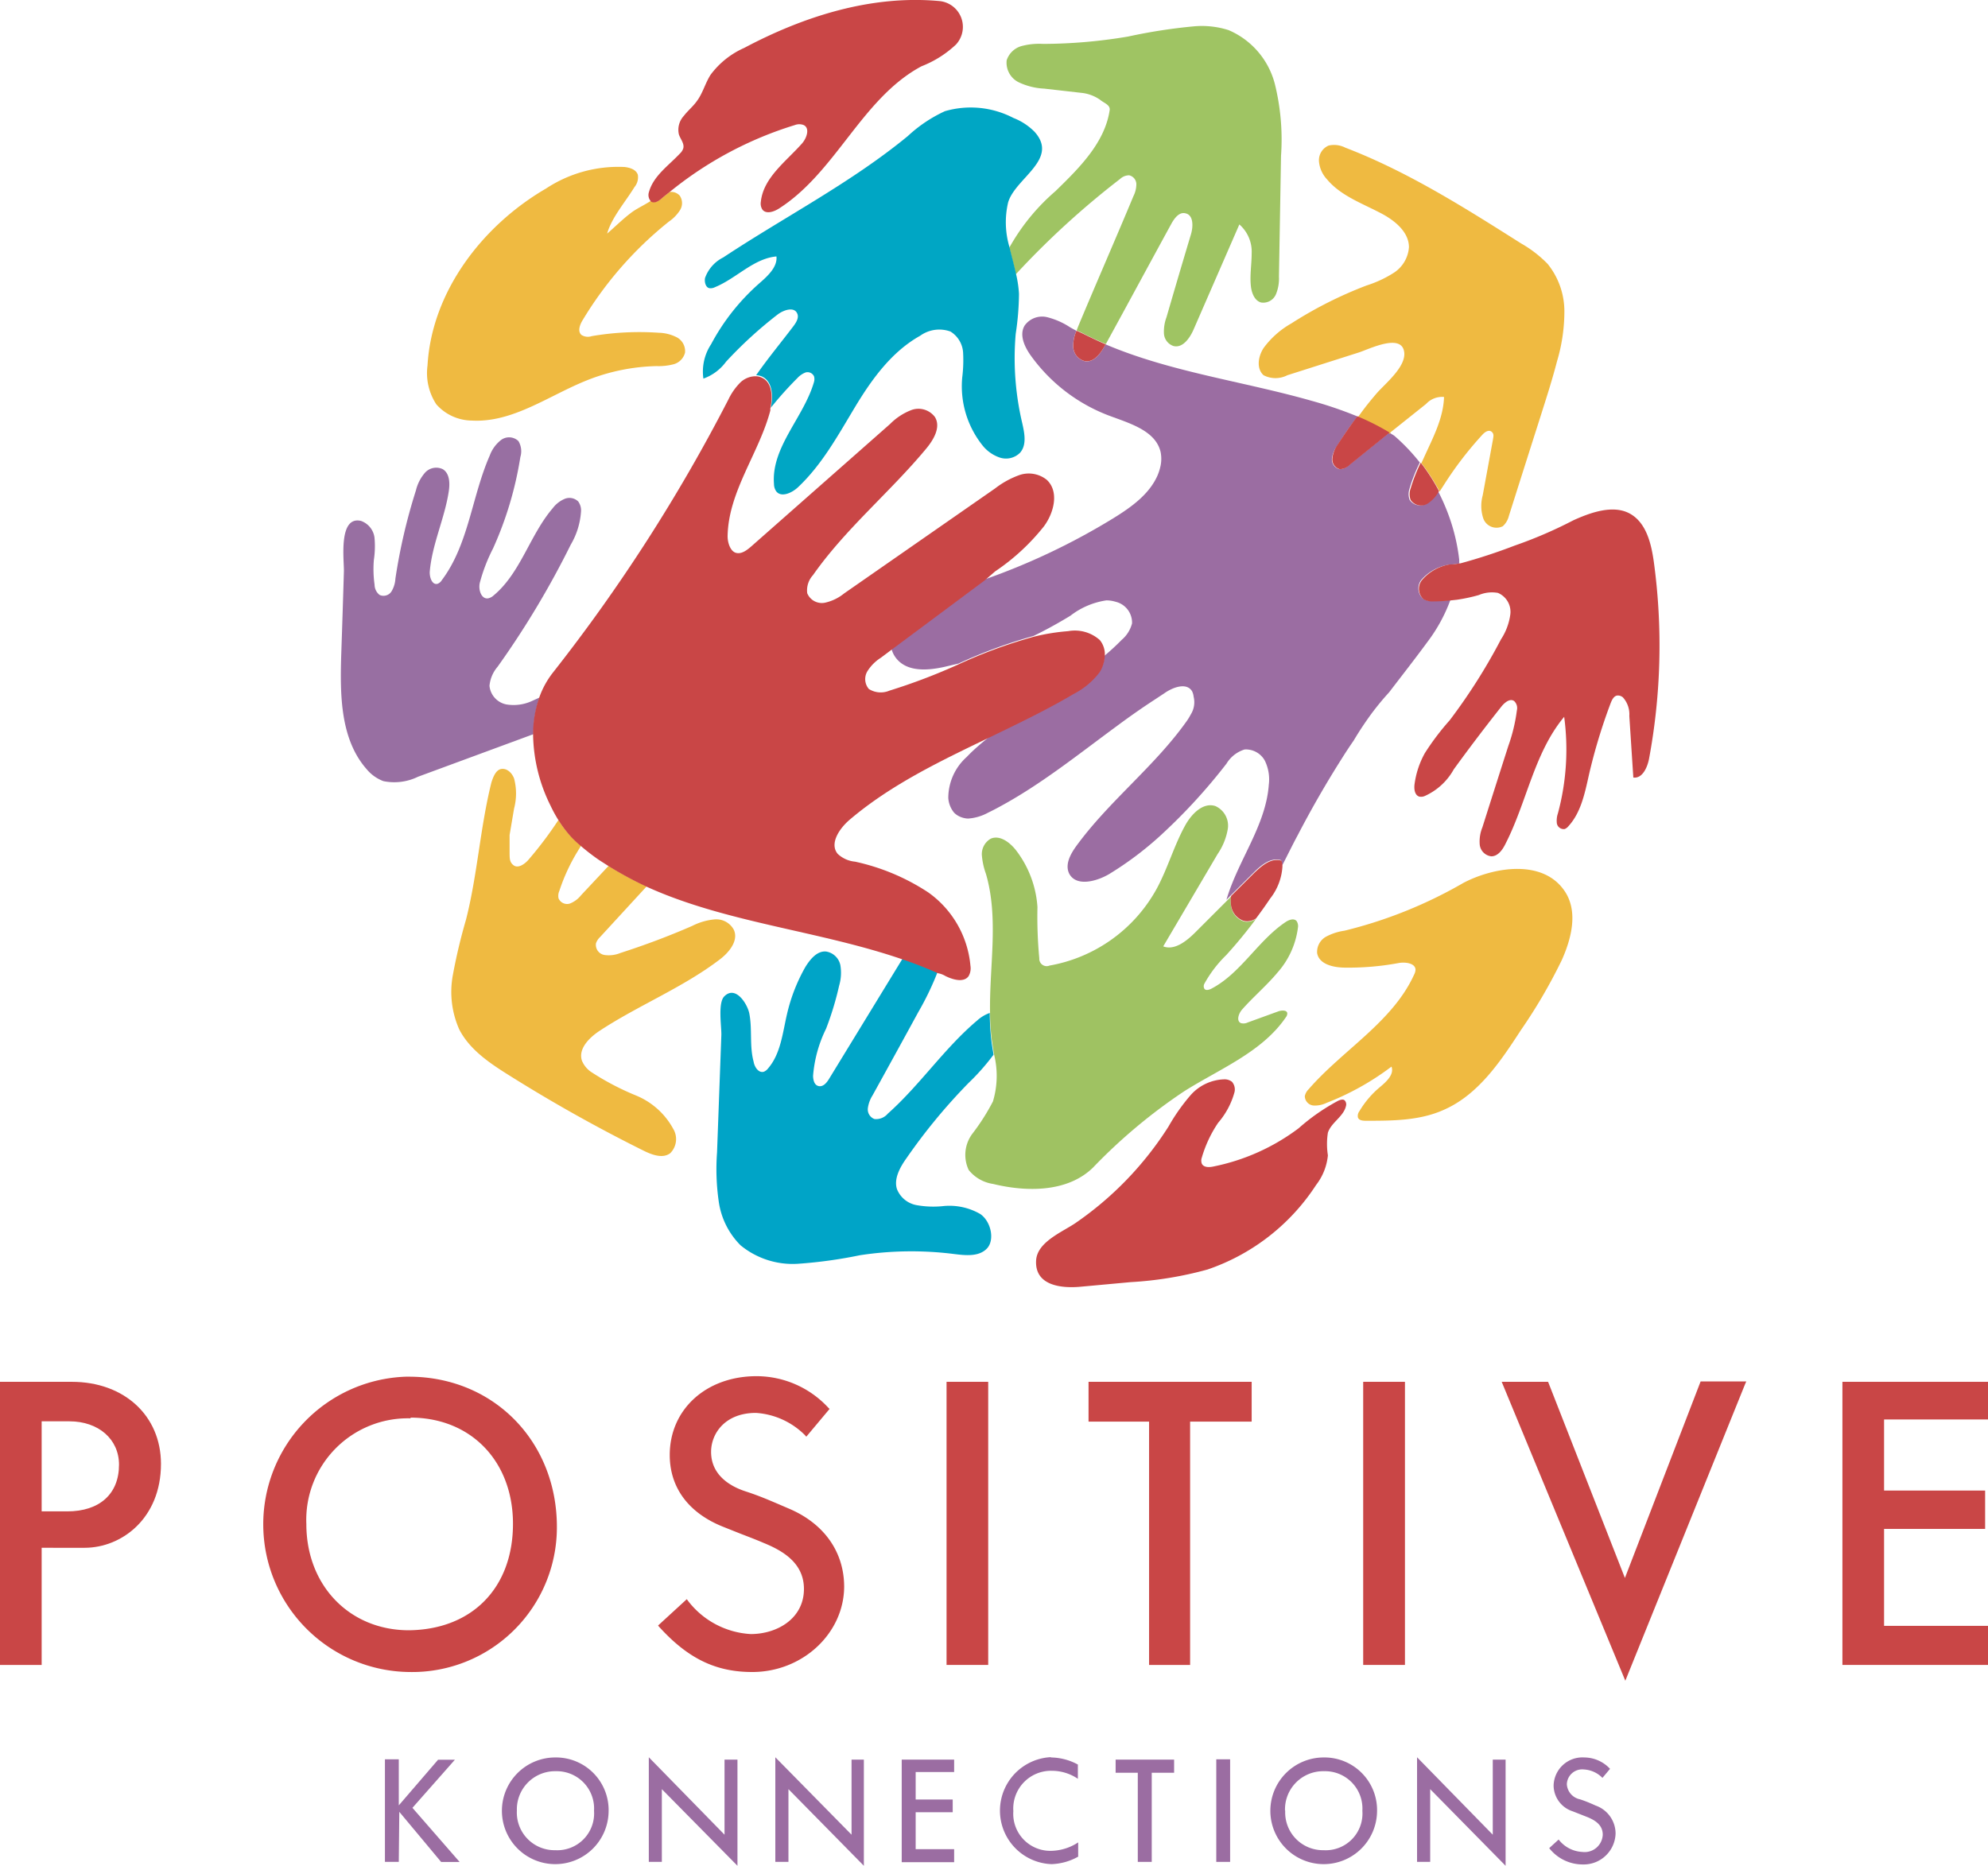
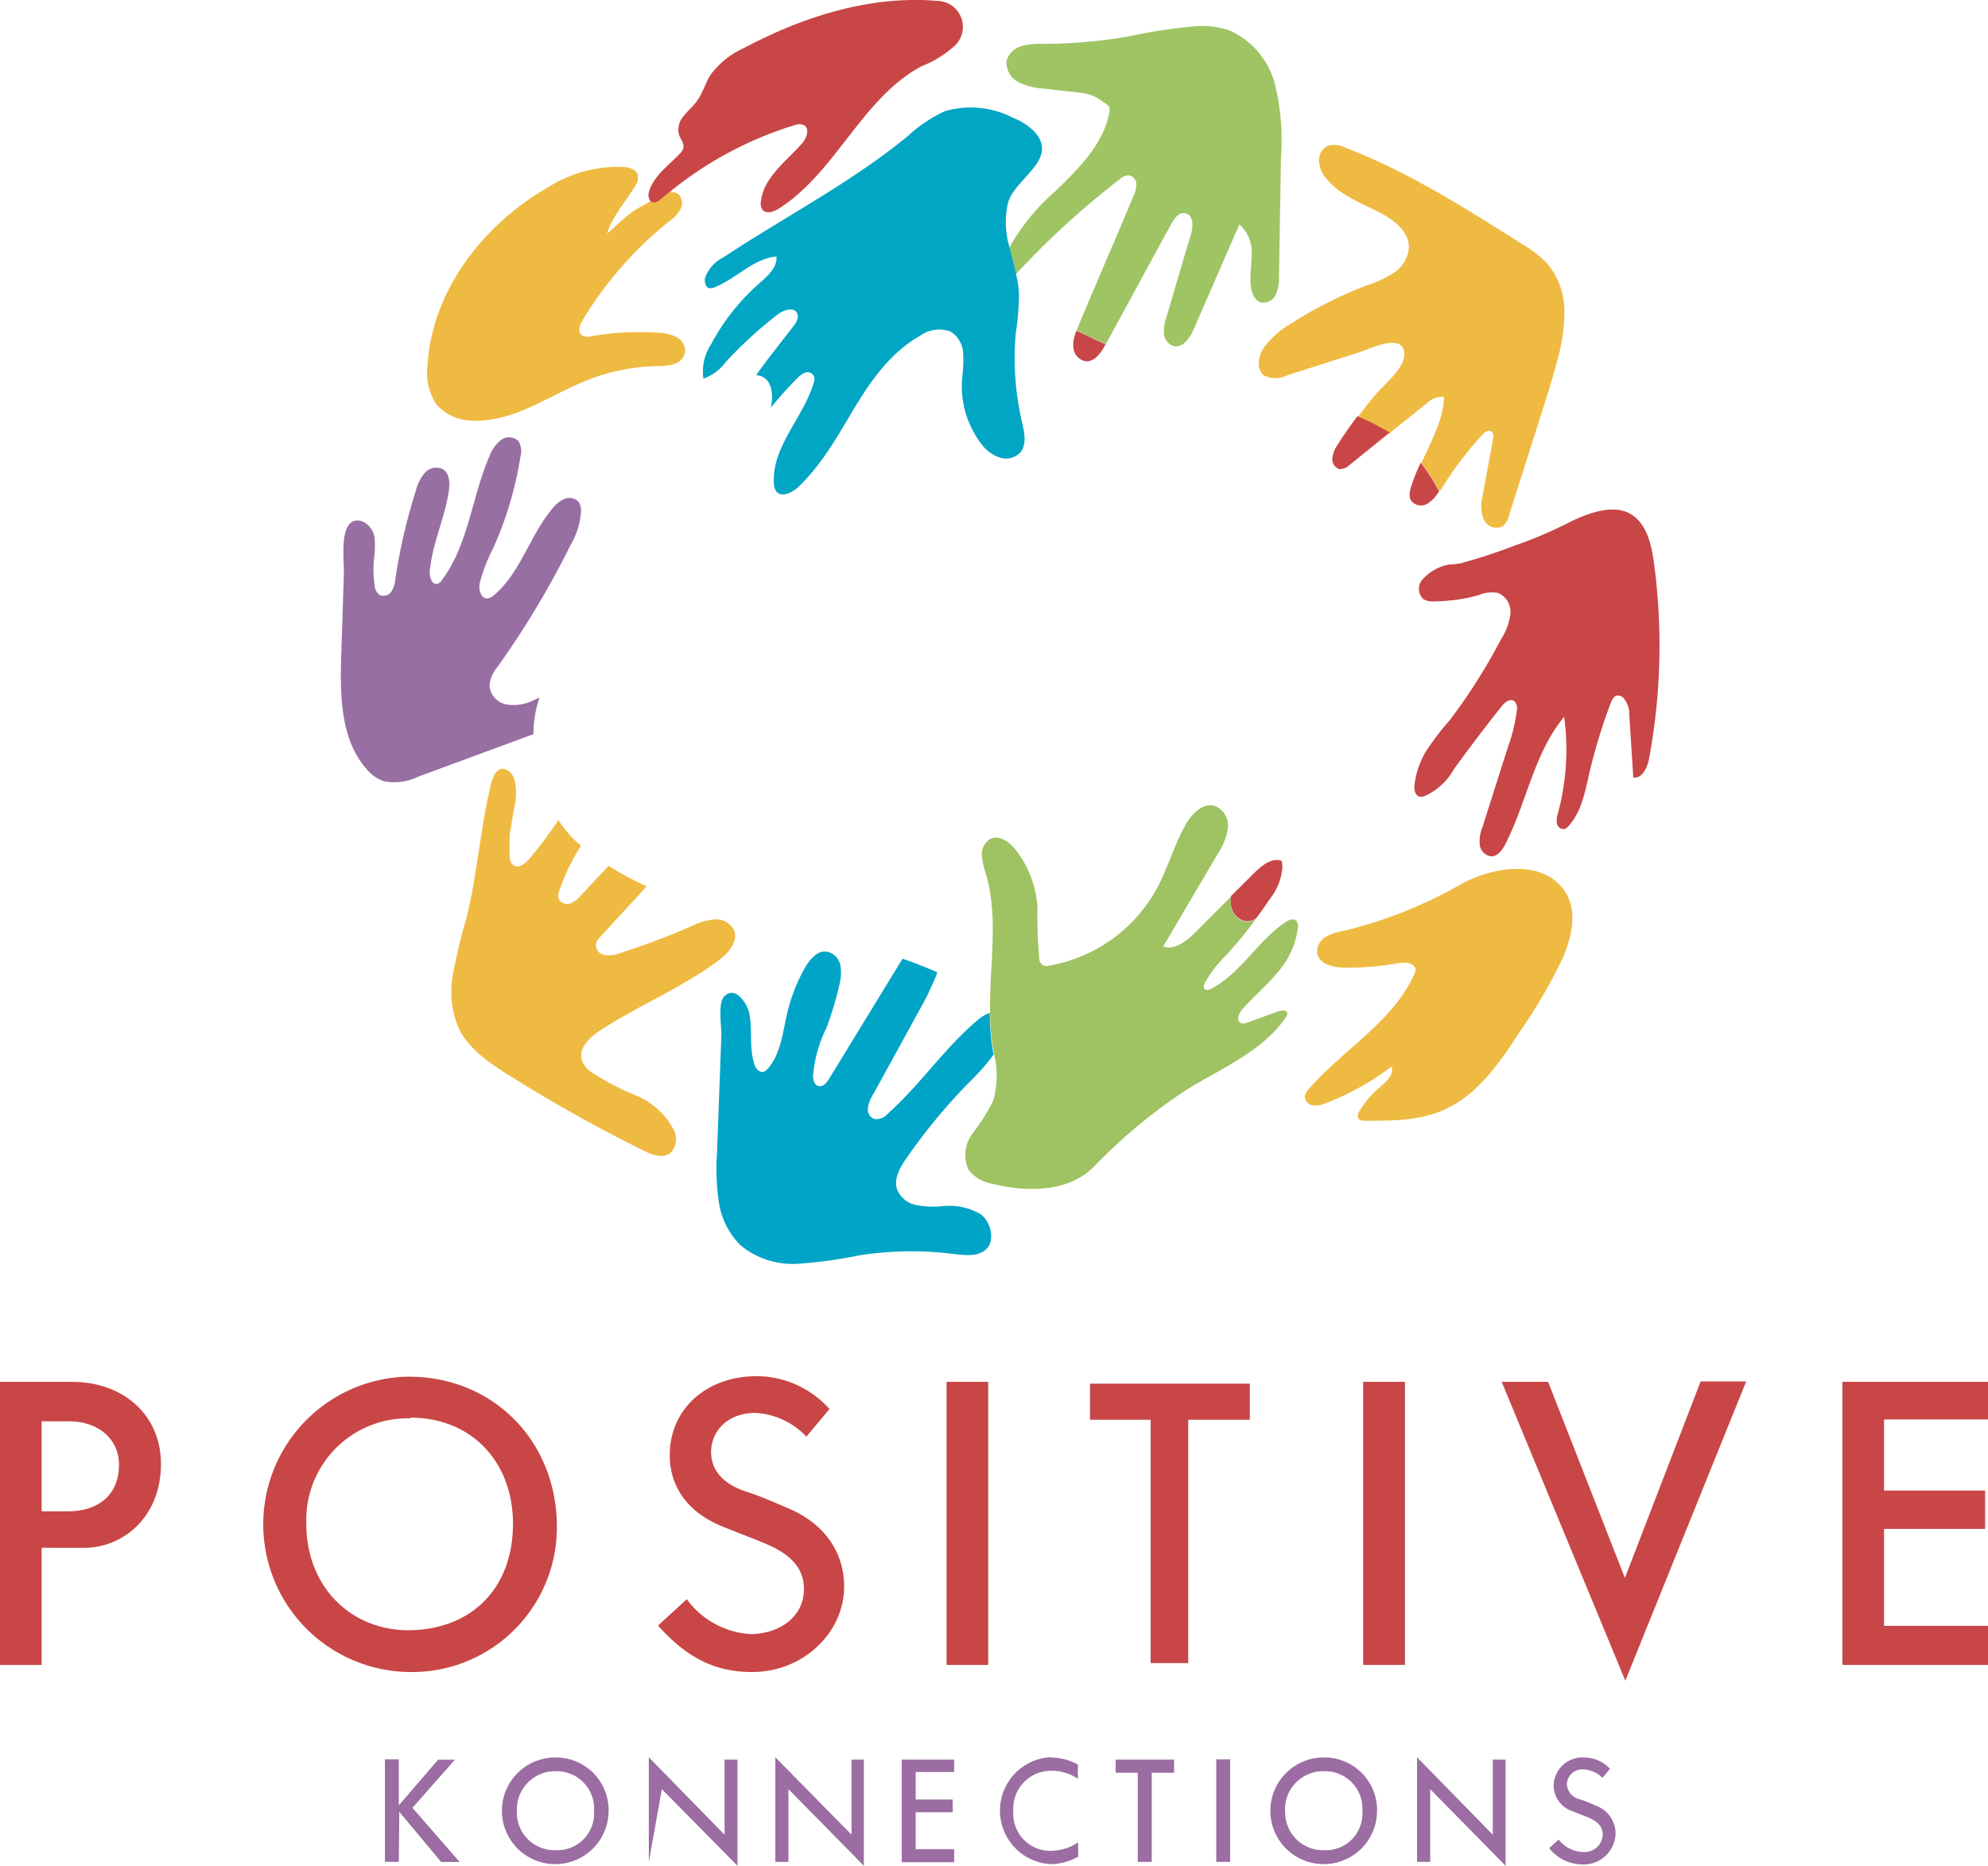
<svg xmlns="http://www.w3.org/2000/svg" viewBox="0 0 193.77 181.89">
  <defs>
    <style>.cls-1{fill:#efba41;}.cls-2{fill:#986fa2;}.cls-3{fill:#c94646;}.cls-4{fill:#00a4c7;}.cls-5{fill:#9b6da2;}.cls-6{fill:#9fc463;}.cls-7{fill:#00a6c4;}.cls-8{fill:#9fc262;}</style>
  </defs>
  <g id="Layer_2" data-name="Layer 2">
    <g id="main">
      <path class="cls-1" d="M56.64,87.27a2.64,2.64,0,0,1-1.08.81.9.9,0,0,1-1.12-.51,1.19,1.19,0,0,1,.08-.72,18.37,18.37,0,0,1,1.82-3.92q.15-.25.3-.48a11.89,11.89,0,0,1-1-.93,10.85,10.85,0,0,1-1.21-1.58,37.06,37.06,0,0,1-2.89,3.84c-.36.43-1,.89-1.44.6s-.42-.72-.43-1.13c0-.62,0-1.23,0-1.85.15-.86.29-1.73.44-2.59a5.74,5.74,0,0,0,0-2.91c-.19-.52-.66-1-1.21-.94s-.82.75-1,1.31c-1.1,4.4-1.36,9-2.48,13.39A54.36,54.36,0,0,0,44.15,95a9,9,0,0,0,.62,5.37c1,1.93,2.88,3.22,4.71,4.37a150.23,150.23,0,0,0,13.28,7.45c.81.4,1.85.78,2.57.23a1.94,1.94,0,0,0,.29-2.37A7.27,7.27,0,0,0,62,106.8a26,26,0,0,1-4.37-2.29,2.47,2.47,0,0,1-.91-1.11c-.38-1.16.72-2.25,1.74-2.92,3.75-2.46,8-4.16,11.57-6.85,1-.72,2-1.92,1.49-3a1.94,1.94,0,0,0-1.88-1,6,6,0,0,0-2.16.63c-2.29,1-4.61,1.87-7,2.64a3,3,0,0,1-1.55.2,1,1,0,0,1-.84-1.14,1.54,1.54,0,0,1,.4-.61l4.54-4.94a32.18,32.18,0,0,1-3.71-2Z" />
      <path class="cls-2" d="M51.91,68.31a4.29,4.29,0,0,1-2.57.36,2.05,2.05,0,0,1-1.63-1.81A3.31,3.31,0,0,1,48.5,65,86.35,86.35,0,0,0,55.63,53.1a7.31,7.31,0,0,0,1-3.21,1.47,1.47,0,0,0-.27-1A1.22,1.22,0,0,0,55,48.65a2.85,2.85,0,0,0-1.13.9c-2.24,2.62-3.12,6.31-5.77,8.51a1.13,1.13,0,0,1-.52.27c-.69.11-1-.91-.79-1.6a16.65,16.65,0,0,1,1.27-3.27,34.66,34.66,0,0,0,2.66-8.91A1.92,1.92,0,0,0,50.53,43a1.31,1.31,0,0,0-1.7-.1,3.4,3.4,0,0,0-1.09,1.5c-1.76,4-2.05,8.66-4.67,12.15a.85.85,0,0,1-.41.36c-.54.16-.81-.64-.77-1.2.23-2.67,1.45-5.16,1.85-7.8.12-.79.1-1.75-.58-2.17a1.47,1.47,0,0,0-1.75.36,4.09,4.09,0,0,0-.87,1.71,55.42,55.42,0,0,0-2,8.6,2.7,2.7,0,0,1-.36,1.21A.92.92,0,0,1,37,58a1.28,1.28,0,0,1-.49-1,10.8,10.8,0,0,1-.07-2.41,9,9,0,0,0,.06-2.2,2,2,0,0,0-1.32-1.61c-2.23-.51-1.63,3.88-1.66,4.92q-.12,4.08-.26,8.14c-.12,3.91-.1,8.23,2.49,11.16a3.89,3.89,0,0,0,1.62,1.15,5.28,5.28,0,0,0,3.38-.43L52,71.57A10.63,10.63,0,0,1,52.59,68Z" />
-       <path class="cls-3" d="M130.43,107.31a20,20,0,0,0-3.85,2.68,20.54,20.54,0,0,1-8.36,3.74c-.39.08-.91.08-1.08-.29a.86.86,0,0,1,0-.59,12.08,12.08,0,0,1,1.59-3.39,7.66,7.66,0,0,0,1.6-3,1.14,1.14,0,0,0-.25-1,1.16,1.16,0,0,0-.72-.24,4.56,4.56,0,0,0-3.31,1.54,19,19,0,0,0-2.16,3.07,32.59,32.59,0,0,1-9.06,9.4c-1.29.88-3.73,1.84-3.84,3.64-.15,2.49,2.51,2.74,4.33,2.57l4.9-.45a35.62,35.62,0,0,0,7.48-1.23,20.5,20.5,0,0,0,10.58-8.24,5.59,5.59,0,0,0,1.15-2.89,7.12,7.12,0,0,1,0-2.21c.33-1,1.52-1.56,1.76-2.59a.58.58,0,0,0-.11-.54C130.94,107.13,130.65,107.21,130.43,107.31Z" />
      <path class="cls-4" d="M96.47,98.75a3.61,3.61,0,0,0-1.23.74c-3.21,2.71-5.58,6.3-8.71,9.08a1.48,1.48,0,0,1-1.3.52,1,1,0,0,1-.64-1.06,3.15,3.15,0,0,1,.46-1.25q2.24-4.05,4.46-8.12a28,28,0,0,0,1.86-3.86c-1.11-.5-2.25-.94-3.4-1.34L80.8,105.19c-.22.36-.56.78-1,.69s-.54-.6-.55-1a12.61,12.61,0,0,1,1.27-4.6,29.69,29.69,0,0,0,1.27-4.19,4.44,4.44,0,0,0,.12-2,1.69,1.69,0,0,0-1.4-1.33c-.87-.07-1.53.74-2,1.49a16.94,16.94,0,0,0-1.8,4.61c-.43,1.83-.61,3.86-1.84,5.29a1,1,0,0,1-.42.33c-.5.15-.91-.44-1-1-.41-1.52-.11-3.16-.42-4.7-.19-.92-1.34-2.76-2.44-1.64-.64.65-.25,3-.28,3.77l-.42,11.44a22.12,22.12,0,0,0,.17,4.81,7.51,7.51,0,0,0,2.12,4.24,8,8,0,0,0,5.63,1.8,45.08,45.08,0,0,0,6-.83,33.21,33.21,0,0,1,9.18-.12c1.12.14,2.42.28,3.2-.53s.43-2.61-.63-3.36a6,6,0,0,0-3.73-.77,9.26,9.26,0,0,1-2.52-.11,2.54,2.54,0,0,1-1.88-1.55c-.33-1,.29-2.13.91-3a56.22,56.22,0,0,1,6.06-7.35,22.09,22.09,0,0,0,2.44-2.76c-.07-.45-.15-.91-.21-1.37A26,26,0,0,1,96.47,98.75Z" />
-       <path class="cls-5" d="M141.23,55.05a6,6,0,0,0,1-.12c0-.12,0-.24,0-.36a18.77,18.77,0,0,0-.91-4,20.14,20.14,0,0,0-1.16-2.7,3.28,3.28,0,0,1-1.1,1.21,1.22,1.22,0,0,1-1.67-.36,1.66,1.66,0,0,1,0-1.1,15.52,15.52,0,0,1,1-2.53,18.77,18.77,0,0,0-2.5-2.62l-.48-.3-3.87,3.13a1.43,1.43,0,0,1-1,.44,1,1,0,0,1-.72-1,2.53,2.53,0,0,1,.5-1.25c.61-1,1.27-1.95,2-2.89a38.91,38.91,0,0,0-4.49-1.53c-6.67-1.9-13.74-2.8-20.07-5.5l-.06.11c-.42.77-1.06,1.66-1.93,1.54a1.52,1.52,0,0,1-1.17-1.44,3.65,3.65,0,0,1,.32-1.53v0l-.6-.33a7.29,7.29,0,0,0-2.26-1,2.09,2.09,0,0,0-2.19.82c-.55.92,0,2.09.62,2.95a16.6,16.6,0,0,0,7.64,5.84c2,.75,4.53,1.46,5,3.56a3.39,3.39,0,0,1,0,1.27,5.13,5.13,0,0,1-.31,1c-.82,1.85-2.57,3.09-4.3,4.16a65.41,65.41,0,0,1-12.64,6L87,63.16l-.11.08a2.49,2.49,0,0,0,.56,1.05c1.08,1.22,3,1.08,4.61.72l1.36-.32A48.14,48.14,0,0,1,100.73,62c1.12-.54,2.21-1.14,3.28-1.78h0l.33-.2a7.5,7.5,0,0,1,3.49-1.49,3,3,0,0,1,.89.13,2.09,2.09,0,0,1,1.62,2.11,3.11,3.11,0,0,1-1,1.6,22.51,22.51,0,0,1-1.68,1.55,4.09,4.09,0,0,1-.1.61,3,3,0,0,1-.39.9,7.16,7.16,0,0,1-2.52,2.13c-2.41,1.44-4.94,2.67-7.48,3.89l-.66.32c-.55.43-1.09.88-1.6,1.35-.23.21-.46.44-.68.67a5.37,5.37,0,0,0-1.8,4A2.5,2.5,0,0,0,93,79.23h0a1.93,1.93,0,0,0,.36.28,2.14,2.14,0,0,0,1,.29,4.74,4.74,0,0,0,1.92-.56c.41-.2.8-.4,1.18-.61,4-2.16,7.62-5.07,11.32-7.79h0c1.21-.9,2.44-1.77,3.7-2.59l1-.66c.83-.59,2.16-1.08,2.7-.22a1.41,1.41,0,0,1,.16.54,2.24,2.24,0,0,1-.27,1.73,6,6,0,0,1-.36.6c-3.14,4.46-7.61,7.84-10.82,12.26-.57.79-1.11,1.8-.67,2.68l0,0c.54,1,1.85.9,3,.46a6.46,6.46,0,0,0,.84-.4,32.34,32.34,0,0,0,5-3.74,55.61,55.61,0,0,0,6.49-7.06,3.15,3.15,0,0,1,1.74-1.37,1.3,1.3,0,0,1,.34,0,2.1,2.1,0,0,1,1.65,1.08,4.15,4.15,0,0,1,.39,2.35c-.29,4-3,7.36-4.13,11.22l.43-.44,2.24-2.23c.72-.72,1.68-1.51,2.66-1.19a2.44,2.44,0,0,1,.09.54c.52-1,1-2,1.54-3q2-3.85,4.33-7.52.54-.86,1.11-1.68c.55-.93,1.16-1.84,1.8-2.71.53-.7,1.08-1.37,1.66-2,1.26-1.65,2.54-3.28,3.8-5a15.74,15.74,0,0,0,2.17-4,15.76,15.76,0,0,1-1.68.09,1.71,1.71,0,0,1-1-.22,1.36,1.36,0,0,1-.18-1.8A4.47,4.47,0,0,1,141.23,55.05Z" />
      <path class="cls-1" d="M142.64,86.07a44,44,0,0,1-11.59,4.66,5.42,5.42,0,0,0-1.81.59,1.7,1.7,0,0,0-.86,1.59c.18,1.08,1.54,1.4,2.63,1.42a26.7,26.7,0,0,0,5.28-.44c.67-.13,1.65,0,1.68.63a1.14,1.14,0,0,1-.14.5c-2.11,4.63-6.94,7.32-10.29,11.18a1.3,1.3,0,0,0-.36.66.93.93,0,0,0,.81.91,2.57,2.57,0,0,0,1.3-.25,26.13,26.13,0,0,0,6.34-3.54c.28.77-.5,1.47-1.13,2a9.05,9.05,0,0,0-2,2.35.74.74,0,0,0-.14.62c.11.28.47.31.76.31,2.59,0,5.27,0,7.64-1.08,3.33-1.47,5.49-4.69,7.47-7.74a51.27,51.27,0,0,0,4-6.85c.93-2.08,1.57-4.61.38-6.56C150.51,83.65,145.55,84.54,142.64,86.07Z" />
      <path class="cls-1" d="M135.54,42.14,139,39.38a2.12,2.12,0,0,1,1.75-.68c-.07,2.12-1.1,4-2,6l-.21.45a19.19,19.19,0,0,1,1.78,2.77l.14-.22.31-.48a34.63,34.63,0,0,1,3.7-4.82c.23-.26.6-.53.89-.33s.2.5.16.77l-1,5.45a3.87,3.87,0,0,0,.07,2.29,1.37,1.37,0,0,0,1.89.72,2,2,0,0,0,.59-1q1.53-4.83,3.07-9.66c.57-1.8,1.15-3.59,1.62-5.41a17,17,0,0,0,.72-4.9,7.36,7.36,0,0,0-1.63-4.6,11.58,11.58,0,0,0-2.59-2c-5.5-3.48-11.05-7-17.12-9.33a2.43,2.43,0,0,0-1.64-.21,1.56,1.56,0,0,0-.94,1.55,2.93,2.93,0,0,0,.78,1.74c1.36,1.63,3.48,2.36,5.36,3.36,1.28.69,2.62,1.78,2.63,3.25a3.24,3.24,0,0,1-1.44,2.48,11.19,11.19,0,0,1-2.69,1.26,39.89,39.89,0,0,0-7.35,3.71,8.59,8.59,0,0,0-2.69,2.39c-.53.82-.72,2,0,2.65a2.53,2.53,0,0,0,2.32,0l7-2.23c1-.33,4.17-1.91,4.39,0,.17,1.44-1.9,3.08-2.69,4-.55.64-1.08,1.29-1.59,2l-.27.36a23.23,23.23,0,0,1,3.15,1.59Z" />
      <path class="cls-3" d="M129.86,44.74a1,1,0,0,0,.72,1,1.45,1.45,0,0,0,1-.44l3.87-3.13a23.83,23.83,0,0,0-3.15-1.59c-.7.93-1.36,1.89-2,2.89A2.7,2.7,0,0,0,129.86,44.74Z" />
      <path class="cls-3" d="M137.49,47.63a1.66,1.66,0,0,0,0,1.1,1.22,1.22,0,0,0,1.67.36,3.36,3.36,0,0,0,1.1-1.21,18.66,18.66,0,0,0-1.78-2.77A16,16,0,0,0,137.49,47.63Z" />
      <path class="cls-3" d="M161.2,54.79c-.25-1.8-.74-3.84-2.34-4.72s-3.77-.14-5.52.66a42.91,42.91,0,0,1-5.71,2.46,54.48,54.48,0,0,1-5.28,1.73h-.08a5.17,5.17,0,0,1-1,.11,4.53,4.53,0,0,0-2.71,1.57,1.37,1.37,0,0,0,.18,1.81,1.78,1.78,0,0,0,1,.22,15.77,15.77,0,0,0,1.68-.1l.56-.06a16,16,0,0,0,2.16-.46A3.28,3.28,0,0,1,146,57.8a2,2,0,0,1,1.21,2.1,5.85,5.85,0,0,1-.91,2.43,56.13,56.13,0,0,1-5,7.89,24.89,24.89,0,0,0-2.42,3.2,8.53,8.53,0,0,0-1,3c-.07.48,0,1.1.46,1.24a.89.89,0,0,0,.51-.05A6.07,6.07,0,0,0,141.7,75q2.25-3.1,4.65-6.13c.31-.38.82-.81,1.23-.53a.94.94,0,0,1,.27.91,16.46,16.46,0,0,1-.83,3.46c-.85,2.65-1.69,5.29-2.53,7.94a3.66,3.66,0,0,0-.26,1.7,1.28,1.28,0,0,0,1.13,1.13c.64,0,1.09-.63,1.37-1.2,2.09-4.07,2.8-8.89,5.73-12.4a23.89,23.89,0,0,1-.61,9.41,2.2,2.2,0,0,0-.1,1,.68.68,0,0,0,.76.53.88.88,0,0,0,.36-.27c1.22-1.33,1.6-3.2,2-5a54.73,54.73,0,0,1,2.12-7c.12-.31.29-.67.61-.74a.74.74,0,0,1,.59.18,2.47,2.47,0,0,1,.62,1.81l.39,6c.89.12,1.38-1,1.54-1.87A60.3,60.3,0,0,0,161.2,54.79Z" />
      <path class="cls-6" d="M109.17,17.45a1.29,1.29,0,0,1,.89-.36.9.9,0,0,1,.7.86,2.61,2.61,0,0,1-.28,1.16c-1.6,3.85-3.79,8.87-5.39,12.71l-.15.39v0l.49.22c.77.41,1.56.77,2.36,1.11l.1-.19c1.93-3.52,4.39-8.08,6.29-11.55.3-.54.77-1.17,1.38-1,.78.17.75,1.29.52,2.05q-1.2,4-2.38,8.07a4,4,0,0,0-.25,1.6,1.37,1.37,0,0,0,.92,1.21c.92.24,1.63-.8,2-1.68l4.43-10.17A3.53,3.53,0,0,1,122,24.7c0,1.06-.19,2.12-.08,3.17.07.68.36,1.45,1,1.62a1.34,1.34,0,0,0,1.44-.79,4,4,0,0,0,.3-1.73l.2-11.76a22.53,22.53,0,0,0-.61-7.06,7.84,7.84,0,0,0-4.49-5.21,8.56,8.56,0,0,0-3.3-.38,53.27,53.27,0,0,0-6.49,1,50.43,50.43,0,0,1-8.32.72,6.64,6.64,0,0,0-2.08.21,2.13,2.13,0,0,0-1.45,1.39A2.13,2.13,0,0,0,99.25,8a6.52,6.52,0,0,0,2.53.64l3.78.43a3.91,3.91,0,0,1,1.67.66c.36.31,1,.49.93,1-.47,3.2-3,5.68-5.29,7.91a20.29,20.29,0,0,0-4.49,5.5c.2.87.45,1.74.63,2.6A82,82,0,0,1,109.17,17.45Z" />
      <path class="cls-3" d="M104.93,32.24a3.5,3.5,0,0,0-.32,1.53,1.49,1.49,0,0,0,1.16,1.44c.88.12,1.51-.77,1.94-1.54l.06-.1c-.8-.35-1.59-.73-2.35-1.11Z" />
      <path class="cls-7" d="M75.13,39.75a35.38,35.38,0,0,1,2.59-2.89,2.12,2.12,0,0,1,.8-.55.7.7,0,0,1,.82.37,1,1,0,0,1,0,.56c-1,3.46-4.18,6.35-3.9,9.94a1.29,1.29,0,0,0,.2.69c.47.67,1.53.2,2.13-.36,2.33-2.19,3.87-5,5.54-7.78s3.61-5.45,6.38-7a3.19,3.19,0,0,1,2.95-.41,2.6,2.6,0,0,1,1.23,2,13.5,13.5,0,0,1-.08,2.46,9.25,9.25,0,0,0,1.92,6.57,3.65,3.65,0,0,0,1.72,1.25,1.93,1.93,0,0,0,2-.47c.66-.76.43-1.89.21-2.87A27.53,27.53,0,0,1,99,32.55a27,27,0,0,0,.32-3.91,11.17,11.17,0,0,0-.28-1.9c-.18-.86-.43-1.73-.63-2.59a8.49,8.49,0,0,1-.15-4.41c.69-2.38,5-4.2,2.58-6.89a5.9,5.9,0,0,0-2.06-1.35,9,9,0,0,0-6.68-.66,13.68,13.68,0,0,0-3.61,2.42c-5.54,4.56-12,7.87-18,11.84a3.58,3.58,0,0,0-1.77,2c-.08.41.08,1,.5,1a.91.91,0,0,0,.46-.1c2.1-.86,3.77-2.8,6-3,.11,1-.81,1.87-1.6,2.56a21.14,21.14,0,0,0-4.77,6,4.84,4.84,0,0,0-.75,3.35,4.69,4.69,0,0,0,2.21-1.65,40.7,40.7,0,0,1,5-4.58c.59-.46,1.62-.81,1.93-.13.2.41-.09.88-.36,1.24-1.21,1.6-2.5,3.15-3.64,4.79a1.56,1.56,0,0,1,.56.12C75.3,37.17,75.38,38.6,75.13,39.75Z" />
      <path class="cls-1" d="M46,41c4,.22,7.52-2.46,11.25-3.94A19.41,19.41,0,0,1,64,35.69a5.79,5.79,0,0,0,1.66-.18,1.58,1.58,0,0,0,1.11-1.13,1.53,1.53,0,0,0-.81-1.5,4.08,4.08,0,0,0-1.75-.44,27.57,27.57,0,0,0-6.54.33,1.17,1.17,0,0,1-1-.12c-.39-.36-.15-1,.12-1.44a36.13,36.13,0,0,1,8.41-9.61,3.89,3.89,0,0,0,1.06-1.08,1.3,1.3,0,0,0,0-1.44,1.12,1.12,0,0,0-1-.36l-.76.61c-.24.22-.57.45-.88.33a.36.36,0,0,1-.14-.11c-.63.43-1.44.78-2,1.22-.82.62-1.54,1.35-2.3,2,.42-1.54,1.83-3.16,2.66-4.53a1.5,1.5,0,0,0,.33-1.2c-.16-.51-.77-.7-1.29-.76a12.8,12.8,0,0,0-7.66,2.1C47,22,42.08,28.45,41.67,35.63a5.56,5.56,0,0,0,.86,3.79A4.69,4.69,0,0,0,46,41Z" />
      <path class="cls-3" d="M64.48,19.36c.24-.21.5-.41.75-.61a36,36,0,0,1,12.25-6.56,1.19,1.19,0,0,1,.85,0c.64.3.3,1.29-.17,1.81-1.56,1.76-3.75,3.32-4,5.66a1.09,1.09,0,0,0,.15.77c.36.47,1.11.22,1.6-.09C81.5,16.78,84,9.57,89.82,6.46a10.36,10.36,0,0,0,3.35-2.11A2.53,2.53,0,0,0,91.63.11C85-.52,78.4,1.56,72.54,4.67a8.22,8.22,0,0,0-3.28,2.62c-.52.81-.76,1.8-1.34,2.57-.36.51-.88.93-1.27,1.44a2,2,0,0,0-.48,1.8c.15.46.55.89.43,1.36a1.21,1.21,0,0,1-.34.52c-1.1,1.17-2.56,2.16-3,3.72a.92.92,0,0,0,.15.89.28.28,0,0,0,.13.11C63.9,19.81,64.23,19.58,64.48,19.36Z" />
-       <path class="cls-3" d="M92.17,95.16c.74.36,1.78.65,2.24,0a1.53,1.53,0,0,0,.18-1A9.85,9.85,0,0,0,90.48,87a21.08,21.08,0,0,0-7.14-3,2.84,2.84,0,0,1-1.69-.76c-.83-1,.17-2.48,1.17-3.33,4.06-3.45,8.89-5.74,13.71-8.06l.66-.32c2.52-1.22,5.07-2.46,7.48-3.89a7.37,7.37,0,0,0,2.53-2.13,3.25,3.25,0,0,0,.38-.9,2.51,2.51,0,0,0,.1-.61,2.2,2.2,0,0,0-.48-1.6,3.65,3.65,0,0,0-3.09-.87,20.07,20.07,0,0,0-3.37.55,47.75,47.75,0,0,0-7.32,2.69,58.19,58.19,0,0,1-6.73,2.56,2.17,2.17,0,0,1-2-.16,1.48,1.48,0,0,1-.14-1.74,4.2,4.2,0,0,1,1.31-1.31l1.08-.81.11-.08,8.93-6.65L97,55.7h0a21,21,0,0,0,4.76-4.4c1-1.36,1.48-3.41.26-4.53a2.81,2.81,0,0,0-2.62-.47A8.52,8.52,0,0,0,97,47.61L82.28,57.85a4.49,4.49,0,0,1-1.89.91,1.54,1.54,0,0,1-1.71-.93,2.2,2.2,0,0,1,.56-1.76c3.16-4.51,7.49-8.07,11-12.29.75-.89,1.49-2.13.89-3.12a2,2,0,0,0-2.26-.7,5.89,5.89,0,0,0-2.12,1.38L73.2,53.29c-.42.36-.94.76-1.48.6s-.81-1-.8-1.64C71,47.89,74,44.16,75.09,40a.71.71,0,0,1,0-.2c.25-1.15.17-2.57-.88-3a1.38,1.38,0,0,0-.56-.12,2.17,2.17,0,0,0-1.45.57A6,6,0,0,0,71,38.94,165.4,165.4,0,0,1,53.9,65.56,8.55,8.55,0,0,0,52.56,68a10.64,10.64,0,0,0-.6,3.58,16,16,0,0,0,1.69,6.94A13.45,13.45,0,0,0,54.46,80a11.53,11.53,0,0,0,1.2,1.58q.47.5,1,.93a20.35,20.35,0,0,0,1.73,1.33l1,.64a34.78,34.78,0,0,0,3.72,2c7.74,3.5,16.75,4.25,24.92,7.07,1.15.39,2.29.84,3.4,1.33C91.64,94.91,91.9,95,92.17,95.16Z" />
      <path class="cls-8" d="M121.38,89.85a1.21,1.21,0,0,1-.31-.09A1.84,1.84,0,0,1,120,88.39a3.09,3.09,0,0,1,0-1l-.43.44-3.11,3.11c-.84.83-2,1.74-3.08,1.32l5.3-9a6.13,6.13,0,0,0,1-2.49,2.09,2.09,0,0,0-1.22-2.19c-1.2-.39-2.32.77-2.93,1.87-1.11,2-1.72,4.24-2.82,6.25a14.86,14.86,0,0,1-10.41,7.43.72.72,0,0,1-1-.71,43.38,43.38,0,0,1-.18-5A10.19,10.19,0,0,0,99,82.85c-.6-.75-1.56-1.47-2.43-1.09a1.73,1.73,0,0,0-.87,1.58,6.87,6.87,0,0,0,.4,1.85c1.27,4.36.32,9,.4,13.55a23.4,23.4,0,0,0,.17,2.64l.21,1.37a8.64,8.64,0,0,1-.1,4.63,21.08,21.08,0,0,1-2,3.14,3.44,3.44,0,0,0-.36,3.54,3.74,3.74,0,0,0,2.38,1.36c3.24.79,7.25.84,9.74-1.6a53.17,53.17,0,0,1,8.89-7.44c3.49-2.2,7.6-3.82,9.91-7.22a.59.59,0,0,0,.13-.36c0-.34-.54-.32-.86-.21l-3,1.09a.94.94,0,0,1-.66.06c-.49-.22-.2-1,.16-1.37,1.08-1.22,2.35-2.29,3.4-3.55a8.14,8.14,0,0,0,2-4.39.88.88,0,0,0-.14-.65c-.27-.29-.76-.1-1.08.12-2.7,1.82-4.36,5-7.23,6.49-.22.11-.53.2-.67,0a.51.51,0,0,1,0-.49,11.94,11.94,0,0,1,2.13-2.79,44.84,44.84,0,0,0,2.91-3.54A1.56,1.56,0,0,1,121.38,89.85Z" />
      <path class="cls-3" d="M122.24,85.11,120,87.34a3.09,3.09,0,0,0,0,1,1.86,1.86,0,0,0,1.07,1.37,1.11,1.11,0,0,0,.31.09,1.52,1.52,0,0,0,1.05-.27c.47-.63.93-1.27,1.37-1.93A5.57,5.57,0,0,0,125,84.46a2.53,2.53,0,0,0-.09-.55C123.92,83.59,123,84.38,122.24,85.11Z" />
      <path class="cls-5" d="M38.87,181.51H37.52v-10h1.35V176l3.83-4.45h1.64l-4.14,4.69,4.6,5.28H43l-4.08-4.89Z" />
      <path class="cls-5" d="M54.1,171.33a5.13,5.13,0,0,1,5.22,5.3,5.2,5.2,0,1,1-5.22-5.3Zm-3.72,5.18a3.67,3.67,0,0,0,3.74,3.86,3.59,3.59,0,0,0,3.78-3.84,3.64,3.64,0,0,0-3.73-3.86A3.72,3.72,0,0,0,50.38,176.51Z" />
-       <path class="cls-5" d="M63.24,181.51v-10.2l7.38,7.55v-7.32h1.26v10.35l-7.37-7.47v7.09Z" />
+       <path class="cls-5" d="M63.24,181.51v-10.2l7.38,7.55v-7.32h1.26v10.35l-7.37-7.47Z" />
      <path class="cls-5" d="M75.57,181.51v-10.2L83,178.86v-7.32H84.2v10.35l-7.35-7.47v7.09Z" />
      <path class="cls-5" d="M93,171.54v1.21H89.25v2.68h3.61v1.24H89.25v3.6H93v1.27H87.89v-10Z" />
      <path class="cls-5" d="M102.43,171.33a5.64,5.64,0,0,1,2.63.69v1.39a4.52,4.52,0,0,0-2.52-.78,3.68,3.68,0,0,0-3.77,3.93,3.61,3.61,0,0,0,3.77,3.87,4.94,4.94,0,0,0,2.55-.82V181a5.68,5.68,0,0,1-2.6.73,5.22,5.22,0,0,1-.06-10.43Z" />
      <path class="cls-5" d="M110.9,181.51v-8.69h-2.16v-1.28h5.7v1.28h-2.18v8.69Z" />
      <path class="cls-5" d="M118.55,181.51v-10h1.35v10Z" />
      <path class="cls-5" d="M129,171.33a5.13,5.13,0,0,1,5.22,5.3,5.2,5.2,0,1,1-5.22-5.3Zm-3.73,5.18a3.68,3.68,0,0,0,3.74,3.86,3.58,3.58,0,0,0,3.78-3.84,3.64,3.64,0,0,0-3.73-3.86A3.72,3.72,0,0,0,125.25,176.51Z" />
      <path class="cls-5" d="M138.12,181.51v-10.2l7.38,7.55v-7.32h1.25v10.35l-7.35-7.47v7.09Z" />
      <path class="cls-5" d="M154.43,171.33a3.44,3.44,0,0,1,2.5,1.11l-.74.88a2.74,2.74,0,0,0-1.8-.82,1.5,1.5,0,0,0-1.67,1.44,1.6,1.6,0,0,0,1.28,1.47c.55.18,1,.37,1.53.61a2.9,2.9,0,0,1,1.94,2.74,3.11,3.11,0,0,1-3.2,3,4.15,4.15,0,0,1-3.27-1.59l.92-.84a3.1,3.1,0,0,0,2.3,1.21,1.77,1.77,0,0,0,2-1.68c0-.92-.69-1.38-1.48-1.71l-1.45-.57a2.67,2.67,0,0,1-1.86-2.49A2.81,2.81,0,0,1,154.43,171.33Z" />
      <path class="cls-3" d="M3.88,162.13H.18V134.89H7c4.73,0,8.5,3,8.5,7.86,0,5.05-3.61,8-7.26,8H3.88Zm0-14.61H6.55c3.55,0,5.23-2,5.23-4.73,0-2.49-1.93-4.41-5-4.41H3.87Z" />
      <path class="cls-3" d="M4.06,162.31H0v-27.6H7c5.11,0,8.69,3.31,8.69,8,0,5.31-3.83,8.18-7.44,8.18H4.06ZM.36,162H3.7V150.57H8.29c3.43,0,7.07-2.74,7.07-7.82,0-4.52-3.42-7.68-8.32-7.68H.36ZM6.55,147.7H3.7v-9.5H6.76c3.06,0,5.2,1.88,5.2,4.59,0,3.06-2,4.91-5.41,4.91Zm-2.49-.36H6.55c3.16,0,5.05-1.7,5.05-4.55,0-2.49-2-4.23-4.84-4.23H4.06Z" />
      <path class="cls-3" d="M39.86,134.31c8.32,0,14.25,6.37,14.25,14.48a13.94,13.94,0,0,1-14.22,14,14.23,14.23,0,0,1-.37-28.45ZM29.68,148.5c0,6.19,4.38,10.53,10.21,10.53,6.3,0,10.31-4.2,10.31-10.49C50.2,142.63,46.29,138,40,138a10.14,10.14,0,0,0-10.35,10.5Z" />
      <path class="cls-3" d="M39.89,163a14.4,14.4,0,0,1-.34-28.79h.31c8.23,0,14.42,6.29,14.42,14.65A14.11,14.11,0,0,1,39.89,163Zm0-28.44a13.81,13.81,0,0,0-13.94,13.7v.3a14,14,0,1,0,13.94-14Zm0,24.71c-6,0-10.39-4.5-10.39-10.71A10.24,10.24,0,0,1,40,137.84c6.1,0,10.35,4.41,10.35,10.71C50.38,155,46.26,159.22,39.89,159.22Zm.14-21a9.9,9.9,0,0,0-10.17,10.31c0,6,4.22,10.35,10,10.35C46,158.86,50,154.81,50,148.55,50,142.46,45.91,138.2,40,138.2Z" />
      <path class="cls-3" d="M73.74,134.31a9.38,9.38,0,0,1,6.83,3l-2,2.42a7.55,7.55,0,0,0-4.91-2.24c-3,0-4.55,2-4.55,4s1.49,3.37,3.48,4c1.53.5,2.67,1,4.2,1.67,3.24,1.36,5.3,3.95,5.3,7.47,0,4.62-4.13,8.11-8.75,8.11-3.88,0-6.47-1.64-8.93-4.33l2.53-2.31a8.38,8.38,0,0,0,6.25,3.31c2.92,0,5.38-1.75,5.38-4.59,0-2.49-1.89-3.77-4.06-4.66-1.49-.6-2.52-1-3.94-1.56-3-1.22-5.09-3.53-5.09-6.8C65.46,137.27,69.16,134.31,73.74,134.31Z" />
      <path class="cls-3" d="M73.32,163c-3.55,0-6.26-1.31-9.06-4.39l-.12-.14,2.8-2.57.12.16a8.28,8.28,0,0,0,6.11,3.24c2.58,0,5.19-1.51,5.19-4.4,0-2.55-2.1-3.74-3.94-4.49-.84-.36-1.54-.62-2.26-.9l-1.68-.67c-3.36-1.34-5.2-3.81-5.2-7,0-4.45,3.56-7.68,8.46-7.68a9.53,9.53,0,0,1,7,3.08l.12.11-2.27,2.71-.14-.16a7.44,7.44,0,0,0-4.77-2.16c-3,0-4.37,2-4.37,3.8,0,2.41,2.1,3.44,3.36,3.85s2.12.78,3.2,1.24l1,.43c3.44,1.45,5.41,4.22,5.41,7.64C82.25,159.23,78.24,163,73.32,163Zm-8.66-4.51c2.68,2.89,5.29,4.15,8.66,4.15,4.72,0,8.57-3.56,8.57-7.94,0-3.31-1.85-5.9-5.19-7.3l-1-.41c-1.09-.47-2-.86-3.18-1.24-2.32-.75-3.6-2.24-3.6-4.19s1.48-4.17,4.73-4.17a7.49,7.49,0,0,1,4.9,2.17l1.8-2.14a9.1,9.1,0,0,0-6.58-2.85c-4.69,0-8.11,3.07-8.11,7.32,0,3,1.77,5.34,5,6.62l1.69.67c.72.28,1.41.55,2.26.9,1.94.79,4.17,2.06,4.17,4.82s-2.33,4.77-5.55,4.77a8.68,8.68,0,0,1-6.28-3.22Z" />
      <path class="cls-3" d="M92.44,162.13V134.89h3.7v27.24Z" />
      <path class="cls-3" d="M96.32,162.31H92.26v-27.6h4.06Zm-3.7-.36H96V135.07H92.62Z" />
      <path class="cls-3" d="M112.15,162.13V138.41h-5.91v-3.52h15.58v3.52h-6v23.72Z" />
-       <path class="cls-3" d="M116,162.31H112V138.59h-5.9v-3.88H122v3.88h-6Zm-3.69-.36h3.33V138.23h6v-3.16H106.42v3.16h5.91Z" />
      <path class="cls-3" d="M133.05,162.13V134.89h3.71v27.24Z" />
      <path class="cls-3" d="M136.94,162.31h-4.07v-27.6h4.07Zm-3.69-.36h3.33V135.07h-3.33Z" />
      <path class="cls-3" d="M150.77,134.89l7.61,19.48,7.5-19.48h4.06l-11.54,28.5-11.77-28.5Z" />
      <path class="cls-3" d="M158.42,163.85l-.17-.41-11.88-28.73h4.52l.05.12,7.44,19,7.38-19.16h4.45l-.11.25Zm-11.5-28.78,11.49,27.83,11.26-27.83H166l-7.63,19.8-7.73-19.8Z" />
      <path class="cls-3" d="M193.59,134.89v3.31H183.47v7.29h9.85v3.38h-9.85v9.82H193.6v3.44H179.76V134.89Z" />
      <path class="cls-3" d="M193.77,162.31H179.58v-27.6h14.19v3.67H183.64v6.93h9.85v3.74h-9.85v9.45h10.13ZM179.94,162h13.47v-3.09H183.27V148.68h9.85v-3h-9.85V138h10.14v-3H179.94Z" />
    </g>
  </g>
</svg>